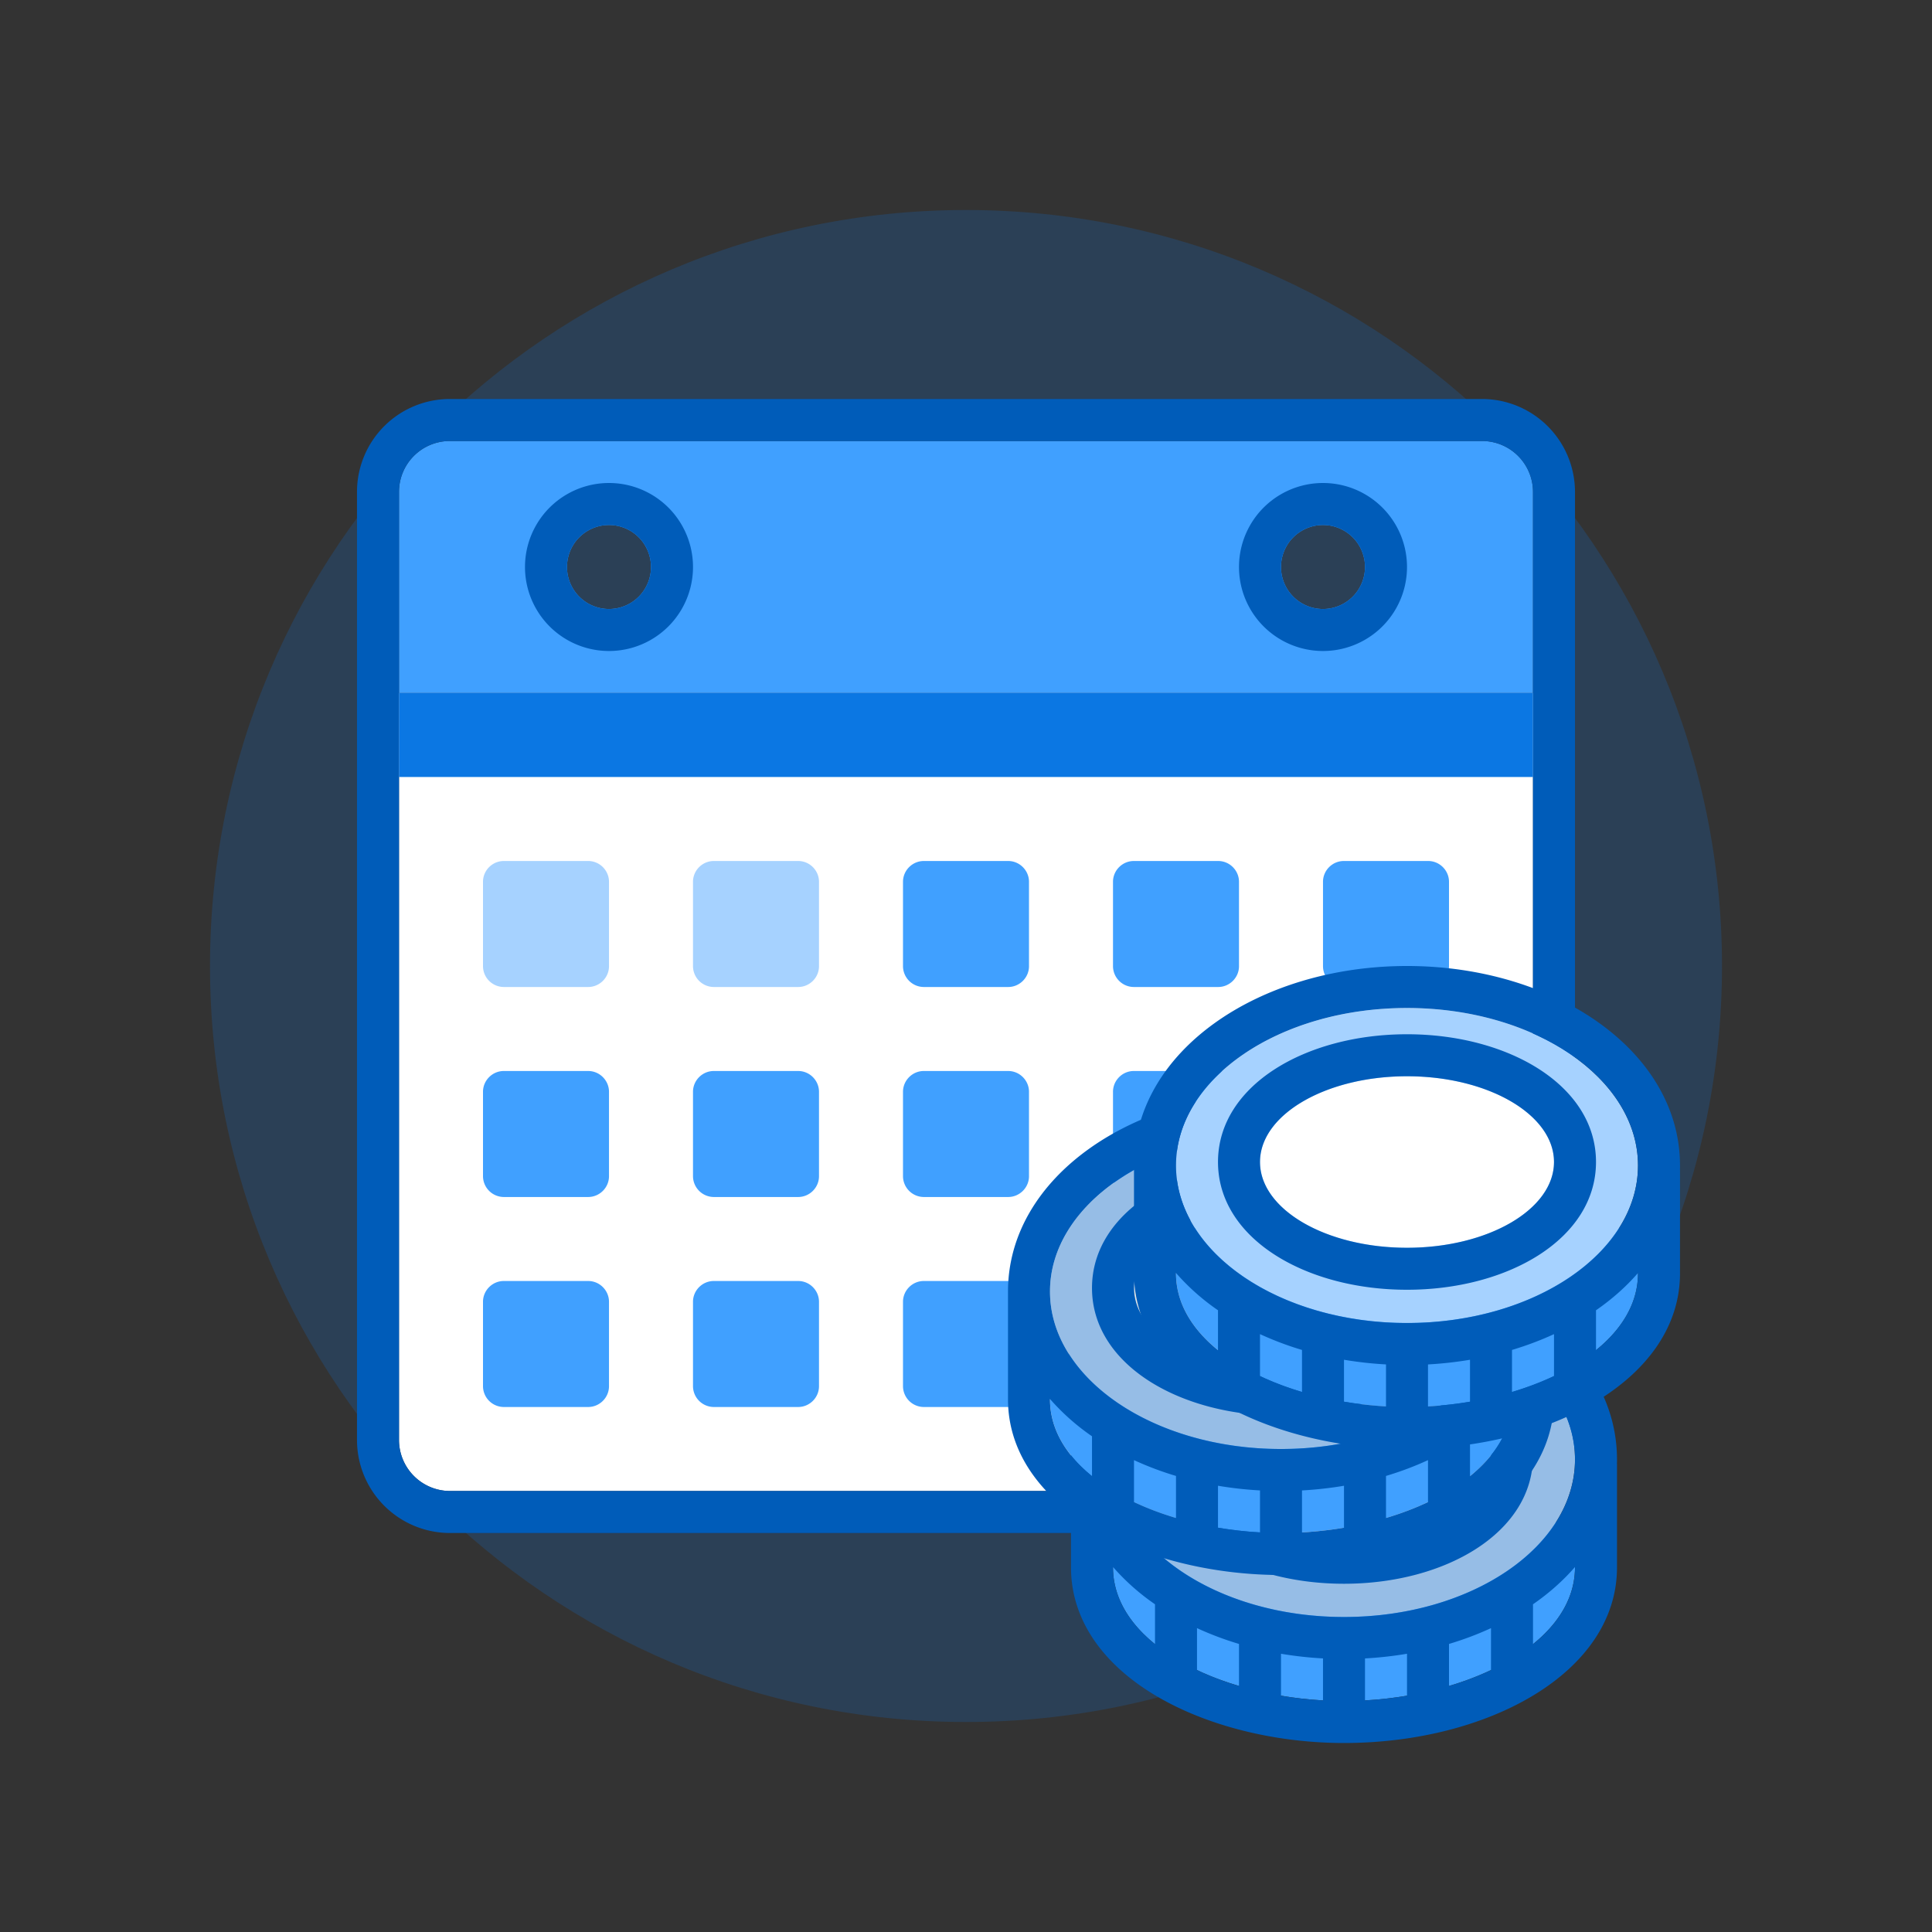
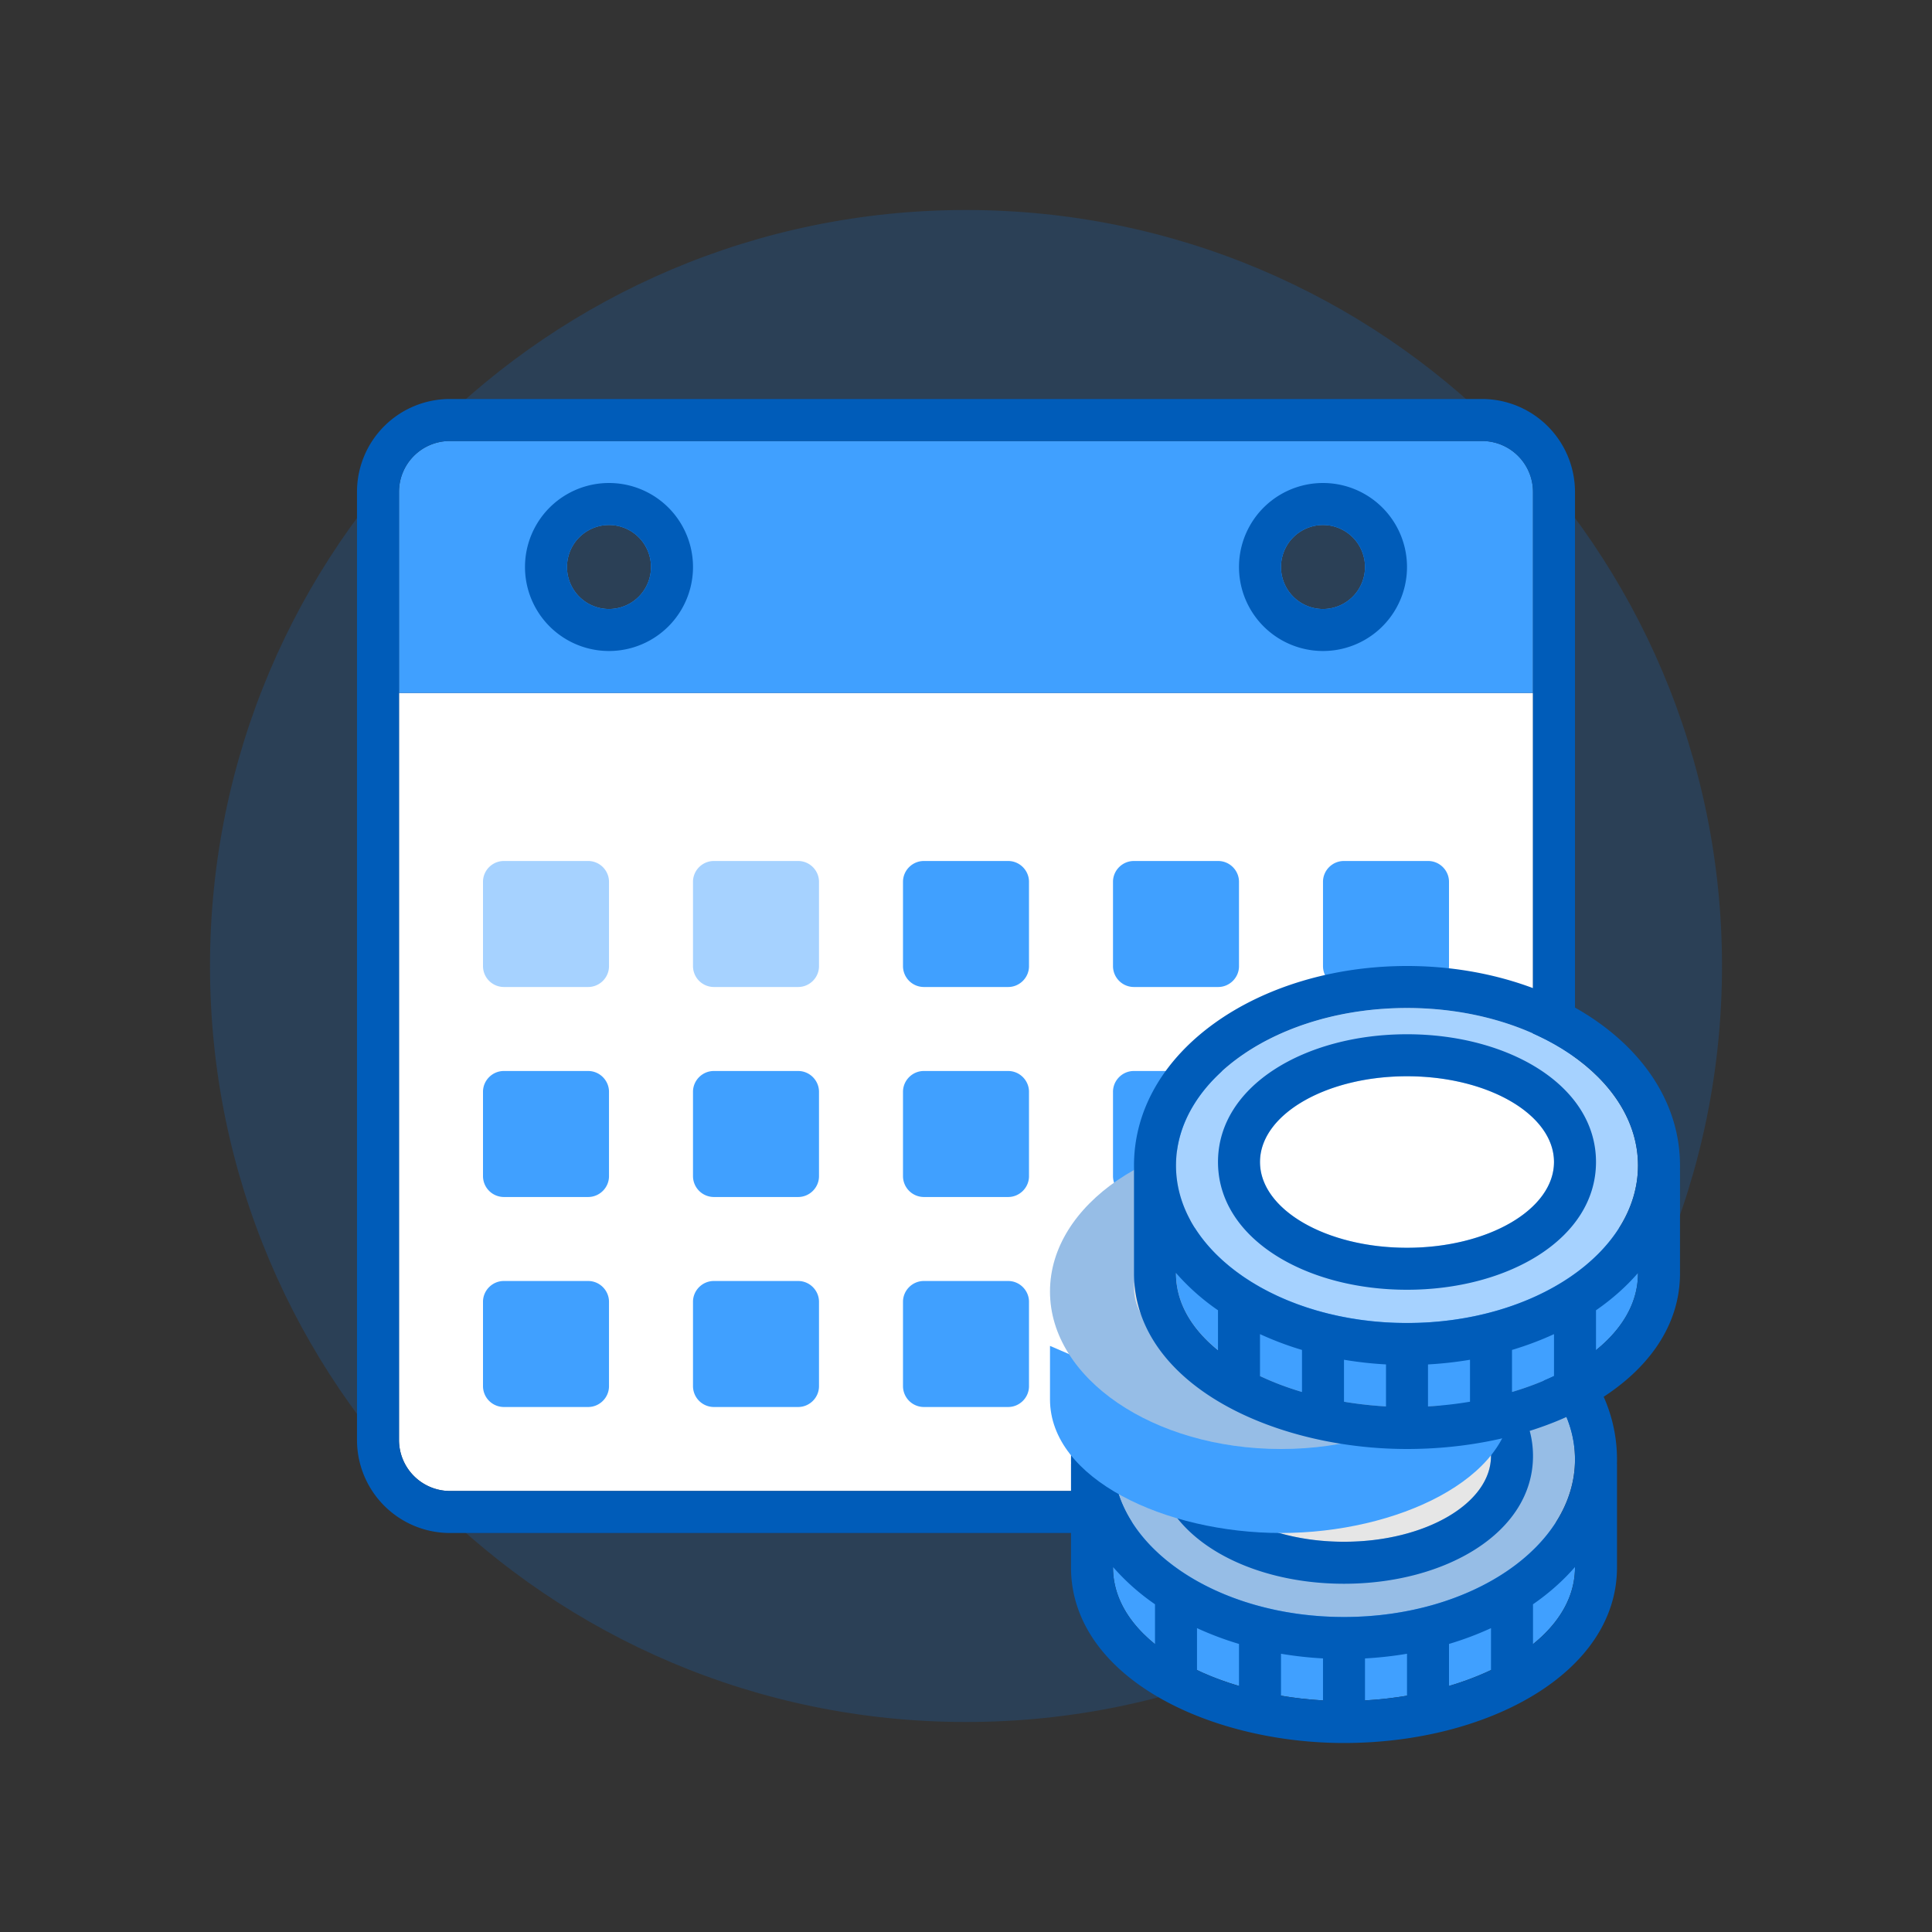
<svg xmlns="http://www.w3.org/2000/svg" width="92" height="92" class="wd-applet wd-applet-total-spend-ytd" focusable="false" role="presentation" viewBox="0 0 92 92">
  <rect x="0" y="0" width="92" height="92" fill="#333333" stroke="none" />
  <g fill="none" fill-rule="evenodd" class="wd-icon-container">
    <g fill="#0B77E3" fill-opacity=".2" class="animate-flood">
      <path d="M46 82c19.882 0 36-16.118 36-36S65.882 10 46 10 10 26.118 10 46s16.118 36 36 36z" class="color-400-alpha-20" />
    </g>
    <g class="animate-shrink">
      <path fill="#FFF" d="M19 33h54v35.565A2.425 2.425 0 0 1 70.575 71h-49.15A2.434 2.434 0 0 1 19 68.565V33z" class="color-100" />
      <path fill="#40A0FF" d="M43 41.99c0-.546.451-.99.99-.99h4.02c.546 0 .99.451.99.99v4.02c0 .546-.451.99-.99.99h-4.02a.996.996 0 0 1-.99-.99v-4.02zm10 0c0-.546.451-.99.99-.99h4.02c.546 0 .99.451.99.99v4.02c0 .546-.451.99-.99.99h-4.02a.996.996 0 0 1-.99-.99v-4.02zm10 0c0-.546.451-.99.99-.99h4.02c.546 0 .99.451.99.99v4.02c0 .546-.451.99-.99.99h-4.02a.996.996 0 0 1-.99-.99v-4.02zm-20 10c0-.546.451-.99.99-.99h4.02c.546 0 .99.451.99.99v4.02c0 .546-.451.99-.99.99h-4.02a.996.996 0 0 1-.99-.99v-4.02zm10 0c0-.546.451-.99.99-.99h4.02c.546 0 .99.451.99.99v4.02c0 .546-.451.99-.99.99h-4.02a.996.996 0 0 1-.99-.99v-4.02zm10 0c0-.546.451-.99.99-.99h4.02c.546 0 .99.451.99.99v4.02c0 .546-.451.99-.99.99h-4.02a.996.996 0 0 1-.99-.99v-4.02zm-10 10c0-.546.451-.99.99-.99h4.02c.546 0 .99.451.99.99v4.02c0 .546-.451.99-.99.99h-4.02a.996.996 0 0 1-.99-.99v-4.02zm10 0c0-.546.451-.99.99-.99h4.02c.546 0 .99.451.99.99v4.02c0 .546-.451.99-.99.99h-4.02a.996.996 0 0 1-.99-.99v-4.02zm-40-10c0-.546.451-.99.99-.99h4.02c.546 0 .99.451.99.99v4.02c0 .546-.451.99-.99.99h-4.02a.996.996 0 0 1-.99-.99v-4.02zm10 0c0-.546.451-.99.99-.99h4.02c.546 0 .99.451.99.99v4.02c0 .546-.451.99-.99.99h-4.02a.996.996 0 0 1-.99-.99v-4.02zm10 10c0-.546.451-.99.99-.99h4.02c.546 0 .99.451.99.99v4.02c0 .546-.451.99-.99.99h-4.02a.996.996 0 0 1-.99-.99v-4.02zm-20 0c0-.546.451-.99.99-.99h4.02c.546 0 .99.451.99.99v4.02c0 .546-.451.99-.99.99h-4.02a.996.996 0 0 1-.99-.99v-4.02zm10 0c0-.546.451-.99.99-.99h4.02c.546 0 .99.451.99.99v4.02c0 .546-.451.99-.99.99h-4.02a.996.996 0 0 1-.99-.99v-4.02z" class="color-300" />
      <path fill="#A6D2FF" d="M33 41.99c0-.546.451-.99.99-.99h4.02c.546 0 .99.451.99.99v4.02c0 .546-.451.99-.99.99h-4.02a.996.996 0 0 1-.99-.99v-4.02zm-10 0c0-.546.451-.99.99-.99h4.02c.546 0 .99.451.99.99v4.02c0 .546-.451.99-.99.99h-4.02a.996.996 0 0 1-.99-.99v-4.02z" class="color-200" />
      <path fill="#40A0FF" d="M70.575 21A2.426 2.426 0 0 1 73 23.428V33H19v-9.572A2.422 2.422 0 0 1 21.425 21h49.15zM29 25a2 2 0 1 0 0 4 2 2 0 0 0 0-4zm34 0a2 2 0 1 0 0 4 2 2 0 0 0 0-4z" class="color-300" />
      <path fill="#005CB9" fill-rule="nonzero" d="M19 23.429V68.57A2.43 2.43 0 0 0 21.425 71h49.15A2.422 2.422 0 0 0 73 68.571V23.43A2.43 2.43 0 0 0 70.575 21h-49.15A2.422 2.422 0 0 0 19 23.429zM29 29a2 2 0 1 0 0-4 2 2 0 0 0 0 4zm0 2a4 4 0 1 1 0-8 4 4 0 0 1 0 8zm34-2a2 2 0 1 0 0-4 2 2 0 0 0 0 4zm0 2a4 4 0 1 1 0-8 4 4 0 0 1 0 8zm-46-7.571A4.422 4.422 0 0 1 21.425 19h49.15A4.43 4.43 0 0 1 75 23.429V68.57A4.422 4.422 0 0 1 70.575 73h-49.15A4.43 4.43 0 0 1 17 68.571V23.43z" class="color-500" />
-       <path fill="#0B77E3" d="M19 33h54v4H19z" class="color-400" />
    </g>
    <g class="animate-sink">
      <path fill="#40A0FF" d="M56.428 79.237C58.492 80.357 61.246 81 64 81c5.5 0 11-2.566 11-6.364v-2.545L64 76.83l-11-4.74v2.546c0 1.896 1.371 3.485 3.428 4.601z" class="color-300" />
      <path fill="#A6D2FF" d="M64 77c6.075 0 11-3.358 11-7.5 0-4.142-4.925-7.5-11-7.5s-11 3.358-11 7.5c0 4.142 4.925 7.5 11 7.5z" class="color-200" />
      <path fill="#FFF" d="M64 73.417c3.866 0 7-1.829 7-4.084s-3.134-4.083-7-4.083-7 1.828-7 4.083 3.134 4.084 7 4.084z" class="color-100" />
      <path fill="#000" d="M64 77c6.075 0 11-3.358 11-7.5 0-4.142-4.925-7.5-11-7.5s-11 3.358-11 7.5c0 4.142 4.925 7.5 11 7.5z" class="color-shadow" opacity=".1" />
      <path fill="#005CB9" d="M67 80.748V78.75c-.65.11-1.319.185-2 .223v1.999a18.068 18.068 0 0 0 2-.224zm2-.463c.707-.21 1.379-.464 2-.758V77.53c-.633.292-1.302.544-2 .753v2.002zm-6 .687v-2a17.747 17.747 0 0 1-2-.222v1.998c.655.11 1.325.186 2 .224zm-6-1.445c.621.294 1.293.548 2 .758v-2.002a15.227 15.227 0 0 1-2-.753v1.997zm-2-1.233v-1.9a10.736 10.736 0 0 1-2-1.776v.018c0 1.413.761 2.655 2 3.658zm18 0c1.239-1.003 2-2.245 2-3.658v-.018c-.567.654-1.24 1.25-2 1.776v1.9zM51.003 69.7A7.448 7.448 0 0 1 51 69.5c0-5.445 5.947-9.5 13-9.5s13 4.055 13 9.5c0 .067 0 .133-.003.199L77 69.7v4.936C77 79.665 70.837 83 64 83c-3.071 0-6.153-.718-8.525-2.005C52.714 79.498 51 77.287 51 74.636V69.7l.003-.001zM64 77c6.075 0 11-3.358 11-7.5 0-4.142-4.925-7.5-11-7.5s-11 3.358-11 7.5c0 4.142 4.925 7.5 11 7.5zm0-1.583c-4.825 0-9-2.436-9-6.084 0-3.648 4.175-6.083 9-6.083s9 2.435 9 6.083-4.175 6.084-9 6.084zm0-2c3.866 0 7-1.829 7-4.084s-3.134-4.083-7-4.083-7 1.828-7 4.083 3.134 4.084 7 4.084z" class="color-500" />
    </g>
    <path fill="#40A0FF" d="M53.428 71.237C55.492 72.357 58.246 73 61 73c5.5 0 11-2.566 11-6.364v-2.545L61 68.83l-11-4.74v2.546c0 1.896 1.371 3.485 3.428 4.601z" class="color-300" />
    <path fill="#A6D2FF" d="M61 69c6.075 0 11-3.358 11-7.5 0-4.142-4.925-7.5-11-7.5s-11 3.358-11 7.5c0 4.142 4.925 7.5 11 7.5z" class="color-200" />
    <path fill="#FFF" d="M61 65.417c-3.866 0-7-1.829-7-4.084s3.134-4.083 7-4.083 7 1.828 7 4.083-3.134 4.084-7 4.084z" class="color-100" />
    <path fill="#000" d="M61 69c6.075 0 11-3.358 11-7.5 0-4.142-4.925-7.5-11-7.5s-11 3.358-11 7.5c0 4.142 4.925 7.5 11 7.5z" class="color-shadow" opacity=".1" />
-     <path fill="#005CB9" fill-rule="nonzero" d="M61 52c7.053 0 13 4.055 13 9.5 0 .067 0 .133-.003.199L74 66.636C74 71.665 67.837 75 61 75c-3.071 0-6.153-.718-8.525-2.005C49.714 71.498 48 69.287 48 66.636V61.7v-.2c0-5.445 5.947-9.5 13-9.5zm-3 18.75v1.998c.655.11 1.325.186 2 .224v-2a17.747 17.747 0 0 1-2-.222zm6 0c-.65.11-1.319.185-2 .223v1.999a18.068 18.068 0 0 0 2-.224V70.75zm-10-1.22v1.997c.621.294 1.293.548 2 .758v-2.002a15.227 15.227 0 0 1-2-.753zm14 0c-.633.292-1.302.544-2 .753v2.002c.707-.21 1.379-.464 2-.758V69.53zm4-2.912c-.567.654-1.24 1.25-2 1.776v1.9c1.239-1.003 2-2.245 2-3.658v-.018zm-22 0v.018c0 1.413.761 2.655 2 3.658v-1.9a10.736 10.736 0 0 1-2-1.776zM61 54c-6.075 0-11 3.358-11 7.5 0 4.142 4.925 7.5 11 7.5s11-3.358 11-7.5c0-4.142-4.925-7.5-11-7.5zm0 1.25c4.825 0 9 2.435 9 6.083s-4.175 6.084-9 6.084-9-2.436-9-6.084c0-3.648 4.175-6.083 9-6.083zm0 2c-3.866 0-7 1.828-7 4.083s3.134 4.084 7 4.084 7-1.829 7-4.084-3.134-4.083-7-4.083z" class="color-500" />
    <g class="animate-float">
      <path fill="#40A0FF" d="M59.428 65.237C61.492 66.357 64.246 67 67 67c5.5 0 11-2.566 11-6.364v-2.545L67 62.83l-11-4.74v2.546c0 1.896 1.371 3.485 3.428 4.601z" class="color-300" />
      <path fill="#A6D2FF" d="M67 63c6.075 0 11-3.358 11-7.5 0-4.142-4.925-7.5-11-7.5s-11 3.358-11 7.5c0 4.142 4.925 7.5 11 7.5z" class="color-200" />
      <path fill="#FFF" d="M67 59.417c3.866 0 7-1.829 7-4.084s-3.134-4.083-7-4.083-7 1.828-7 4.083 3.134 4.084 7 4.084z" class="color-100" />
      <path fill="#005CB9" d="M70 66.748V64.75c-.65.11-1.319.185-2 .223v1.999a18.068 18.068 0 0 0 2-.224zm2-.463c.707-.21 1.379-.464 2-.758V63.53c-.633.292-1.302.544-2 .753v2.002zm-6 .687v-2a17.747 17.747 0 0 1-2-.222v1.998c.655.11 1.325.186 2 .224zm-6-1.445c.621.294 1.293.548 2 .758v-2.002a15.227 15.227 0 0 1-2-.753v1.997zm-2-1.233v-1.9a10.736 10.736 0 0 1-2-1.776v.018c0 1.413.761 2.655 2 3.658zm18 0c1.239-1.003 2-2.245 2-3.658v-.018c-.567.654-1.24 1.25-2 1.776v1.9zM54.003 55.7A7.448 7.448 0 0 1 54 55.5c0-5.445 5.947-9.5 13-9.5s13 4.055 13 9.5c0 .067 0 .133-.003.199L80 55.7v4.936C80 65.665 73.837 69 67 69c-3.071 0-6.153-.718-8.525-2.005C55.714 65.498 54 63.287 54 60.636V55.7l.003-.001zM67 63c6.075 0 11-3.358 11-7.5 0-4.142-4.925-7.5-11-7.5s-11 3.358-11 7.5c0 4.142 4.925 7.5 11 7.5zm0-1.583c-4.825 0-9-2.436-9-6.084 0-3.648 4.175-6.083 9-6.083s9 2.435 9 6.083-4.175 6.084-9 6.084zm0-2c3.866 0 7-1.829 7-4.084s-3.134-4.083-7-4.083-7 1.828-7 4.083 3.134 4.084 7 4.084z" class="color-500" />
    </g>
  </g>
</svg>